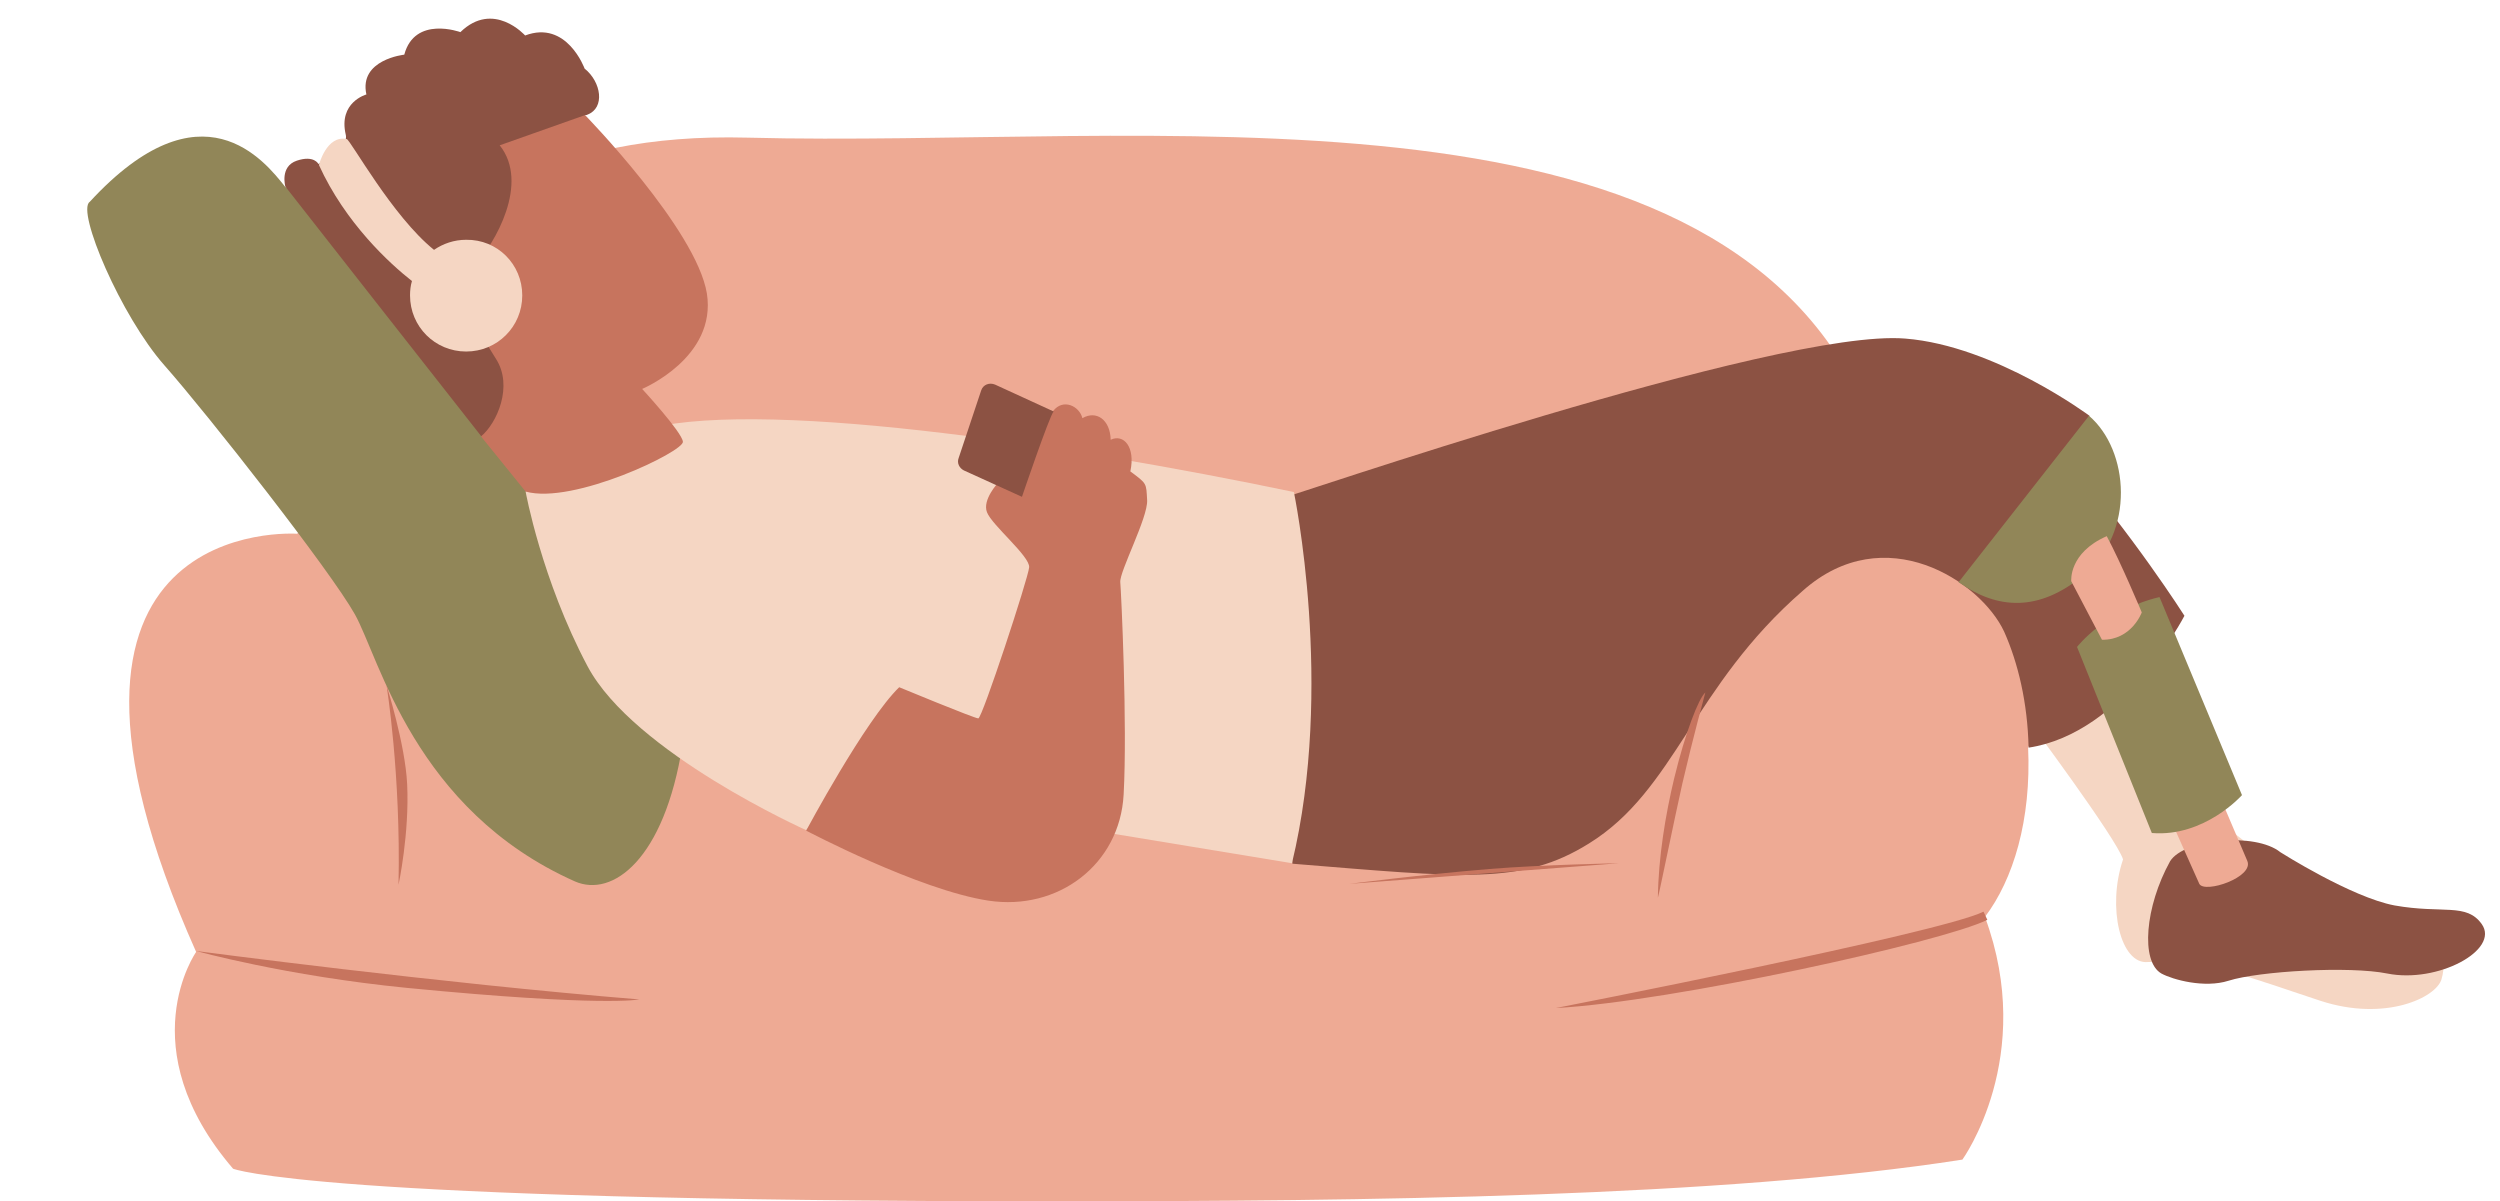
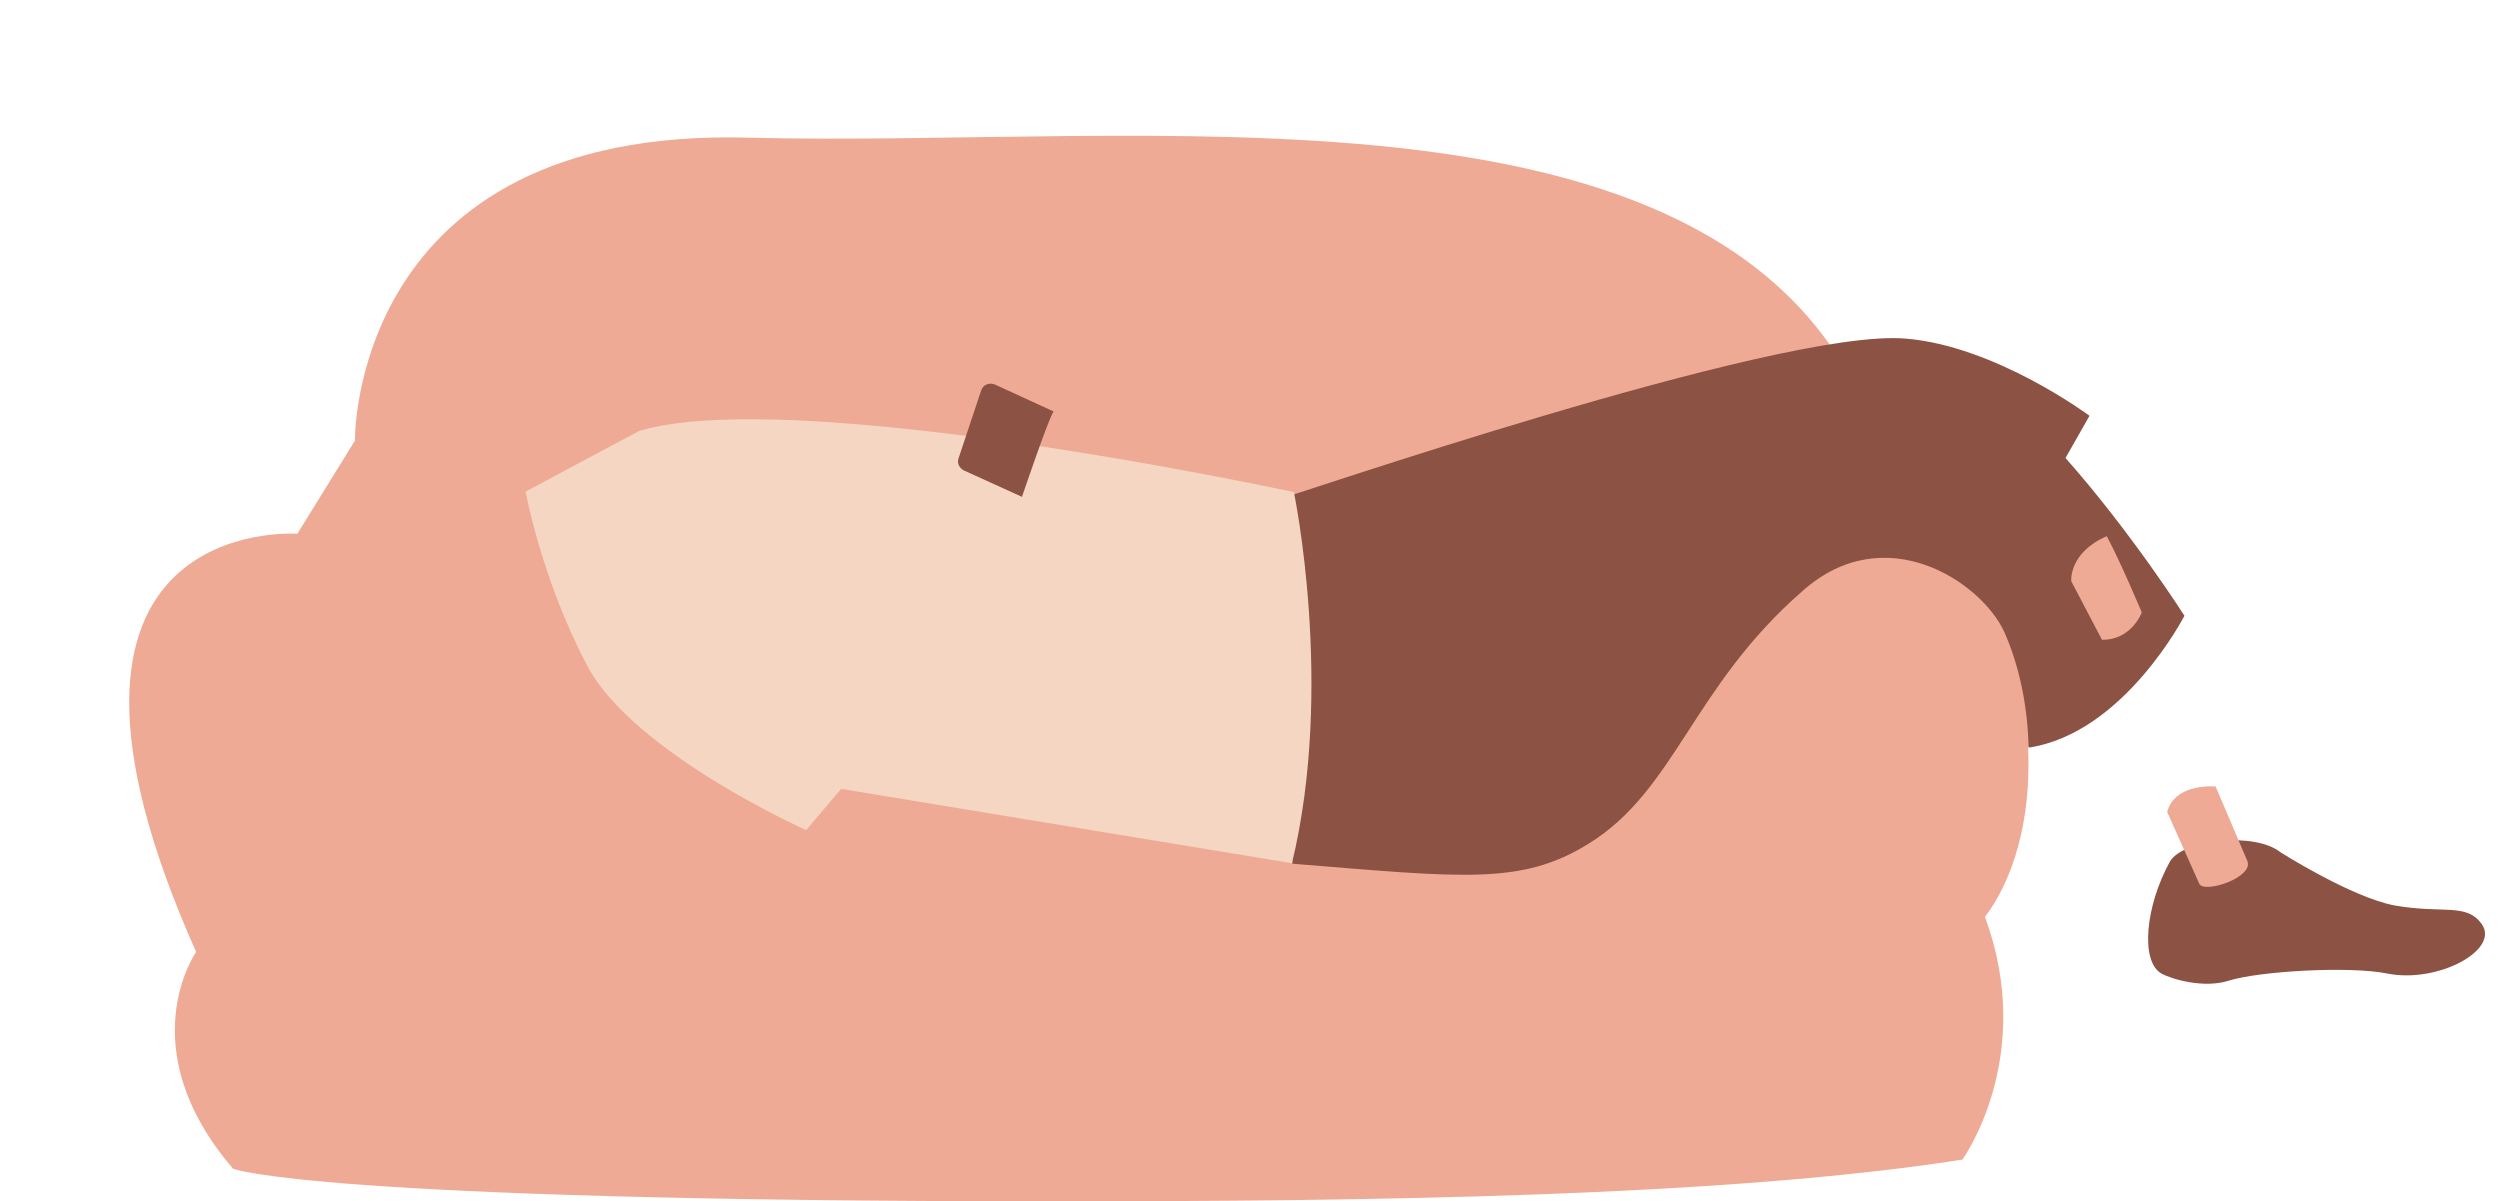
<svg xmlns="http://www.w3.org/2000/svg" height="250.5" preserveAspectRatio="xMidYMid meet" version="1.0" viewBox="-18.2 -4.1 521.3 250.5" width="521.3" zoomAndPan="magnify">
  <g id="change1_1">
-     <path d="M432.3,127.4c0,0,11.3,37.6,14,40.9s27.7,20.1,35.9,22.5c7.6,1.1,10.2,4.2,8.7,9.3 c-1.1,3.8-11.7,8.9-25.2,4.5c-13.5-4.4-23.3-8.6-36-8.1c-5.7,0.6-8.6-11.4-5.2-21.4c-1.4-4.4-19.9-29.2-19.9-29.2" fill="#F5D6C3" />
-   </g>
+     </g>
  <g id="change2_1">
    <path d="M407.7,138.7c1.3,5.7-0.2,8.9-3,13c0.7,15.2-3.1,27.6-9,35.4c10.8,29.2-4.7,50.6-4.7,50.6 c-49.9,7.8-124.5,8.7-189.2,8.7c-155.1,0-171.4-6.8-171.4-6.8c-21.7-25.3-7.7-45.2-7.7-45.2c-40.9-91.7,21.1-87.2,21.1-87.2l12-19.4 c0,0-0.9-65.4,81.9-63.2s201-15.2,232.9,55.9c12.1,5.4,23,14.4,31.7,24.4c4,4.6,7.8,10.3,6.7,16.3c-0.9,4.7-4.7,9.1-3.3,13.7 C404.5,134.7,409,138.8,407.7,138.7z" fill="#EEAA94" />
  </g>
  <g>
    <g fill="#EEAA94" id="change2_4">
      <path d="M207.5,83.1c0.1,2.1,0,5.3,0,5.3l1.6-5.9L207.5,83.1z" fill="inherit" />
      <path d="M213.4,87.6c0.1,2.4,0,4.4,0,4.4l1.4-4.7L213.4,87.6z" fill="inherit" />
    </g>
  </g>
  <path d="M165.6,135.3c0,0-21.7-30.1-39-30.1" fill="none" />
  <g id="change3_1">
    <path d="M437.3,124.3c0,0-12.6,24.5-32.5,27.5c-0.2-9.4-2.2-17.7-5.1-24.2c-4.9-10.5-24.9-23.7-42-8.5 c-23,20-26.5,41.5-44.6,52.7c-14,8.7-26,7.1-61.8,4.2l-4.2-75.6c2.1-0.3,105.5-36.1,132-33.9c18.8,1.5,38.4,16.1,38.4,16.1l-5,8.8 C426.3,107,437.3,124.3,437.3,124.3z M499.3,188.6c-3.2-4.5-8.1-2.1-18.2-3.9c-9-1.7-23.8-11.1-23.8-11.1c-5.2-4.2-20.1-2.8-23,1.9 c-5.2,9.4-6.2,20.9-1.8,23.4c2.4,1.3,9,3.1,14,1.5c6.3-2,25.2-3.1,33.1-1.5C490.1,201,503.1,194,499.3,188.6z" fill="#8C5243" />
  </g>
  <g id="change2_2">
    <path d="M440.4,180.2l-6.7-15c1.6-6.1,10.1-5.3,10.1-5.3l6.6,15.5C451.9,178.8,441.5,182.3,440.4,180.2z" fill="#EEAA94" />
  </g>
  <g id="change4_1">
-     <path d="M79.3,49.1l33,52.2c0,0,15.6,26.1,11.8,50c-3.8,23.9-14.6,31.8-22.4,28.4c-33.5-14.9-40.8-46.6-45.9-55.7 S25.2,82.4,16.1,72.1S-2.3,39.9,0.5,38c23.4-25.4,36.5-8.5,40.8-3.1L79.3,49.1z M390.2,117.3c8.1,5.7,16.7,6.3,26.1-1.5 c10.8-8.9,9.5-26,1.1-33.2L390.2,117.3z M430.5,169.6c11,0.9,18.8-7.9,18.8-7.9l-17.2-41.3c-11.1,2.6-17.2,10.4-17.2,10.4 L430.5,169.6z" fill="#918658" />
-   </g>
+     </g>
  <g id="change2_3">
    <path d="M413.7,117.1c0,0-0.6-5.9,7.4-9.4c3,5.6,7.3,15.9,7.3,15.9s-2.1,5.8-8.3,5.7L413.7,117.1z" fill="#EEAA94" />
  </g>
  <g id="change3_2">
-     <path d="M104.3,19.8c-0.1,0.1-0.3,0.1-0.5,0.1l0.5,29.5c2.3,8.5-17.5,43.2-22.2,37.4c-4.6-5.8-40.8-52-40.8-52 s-1.2-4.2,2.4-5.4c3.6-1.2,4.5,0.7,4.5,0.7s6.4-3.3,5.7-6.1c-1.6-6.8,4.3-8.4,4.3-8.4c-1.6-7.3,7.9-8.3,7.9-8.3 c2.2-8.2,11.7-4.7,11.7-4.7c6.9-6.7,13.5,0.7,13.5,0.7c8.7-3.3,12.4,6.9,12.4,6.9C107.2,13,108,18.4,104.3,19.8z" fill="#8C5243" />
-   </g>
+     </g>
  <g id="change1_2">
    <path d="M115,85.8c23.1-7.2,88.2,2.6,136.6,12.7c0,0,8.5,40.6-0.4,77.4l-94-15.5l-7.3,8.6c0,0-36-16.1-45.6-34.2 S91.4,98.4,91.4,98.4L115,85.8z" fill="#F5D6C3" />
  </g>
  <g id="change5_1">
-     <path d="M86,26.2l17.8-6.3c0,0,23.2,23.8,25.4,37.2c2.1,13.4-13.5,19.9-13.5,19.9s8.3,9,8.5,11 c0.3,2-22.9,13.2-32.8,10.4l-9.3-11.5c3.3-2.7,6.8-10.5,3.1-16.2c-3.7-5.7-8.5-15.1-4.4-19.5C85,46.7,92.3,34.1,86,26.2z M187.9,183.7c14.5,2.2,27.4-7.5,28.2-22.1c0.8-14.6-0.5-42.1-0.7-44.3c-0.2-2.2,5.8-13.5,5.6-17.1c-0.2-3.6,0-3.4-3.5-6 c1.1-5.1-1.4-7.9-4.1-6.6c-0.1-4.2-3-6.2-5.9-4.5c-0.6-2.5-4-4.2-6.1-1.5c-2.1,2.7-6.3,16.3-6.3,16.3l-5.2-1.3c0,0-3.3,3.5-2.3,6.1 c1,2.7,9,9.2,8.8,11.5s-9.8,31.5-10.6,31.5c-0.8,0-16.5-6.5-16.5-6.5c-7.1,6.9-19.4,29.9-19.4,29.9S173.4,181.5,187.9,183.7z M66.7,159.4c-0.4-8.3-4.3-20.6-4.3-20.6s3,18.4,2.5,41.6C64.9,180.4,67.2,169.7,66.7,159.4z M332.6,159.3c2.2-9.5,4.8-19,4.8-19 c-1.4,1.2-4.2,8.4-6.5,17.9c-1.8,7.5-3.3,16.5-3.4,24.9C327.6,183.1,331,166.4,332.6,159.3z M115.1,204.3 c-41.9-3.4-92.4-10.1-92.4-10.1s18.7,5.2,44,7.7C107.8,205.9,115.1,204.3,115.1,204.3z M396.2,187.7l-0.8-1.7 c-9.1,4.5-89.2,20.1-89.2,20.1C330.3,204.8,387,192.3,396.2,187.7z M319.4,175.9c0,0-16,0.3-27,1.2c-14.5,1.2-29.2,3.1-29.2,3.1 L319.4,175.9z" fill="#C7745E" />
-   </g>
+     </g>
  <g id="change3_3">
    <path d="M194.9,99.5L182.8,94c-1-0.5-1.5-1.6-1.1-2.6l4.7-14.1c0.4-1.2,1.7-1.7,2.9-1.2l12.2,5.6 C200.6,82.7,194.9,99.5,194.9,99.5z" fill="#8C5243" />
  </g>
  <g id="change1_3">
-     <path d="M90.7,57.5c0,6.5-5.2,11.7-11.7,11.7c-6.5,0-11.7-5.2-11.7-11.7c0-1,0.1-2,0.4-3 c-4.6-3.6-13.9-12.1-19.4-24.2c0,0,1.6-6.3,5.8-5.4c0.8,0.2,9.5,16.1,18.2,23.1c1.9-1.3,4.2-2.1,6.7-2.1 C85.5,45.8,90.7,51,90.7,57.5z" fill="#F5D6C3" />
-   </g>
+     </g>
</svg>